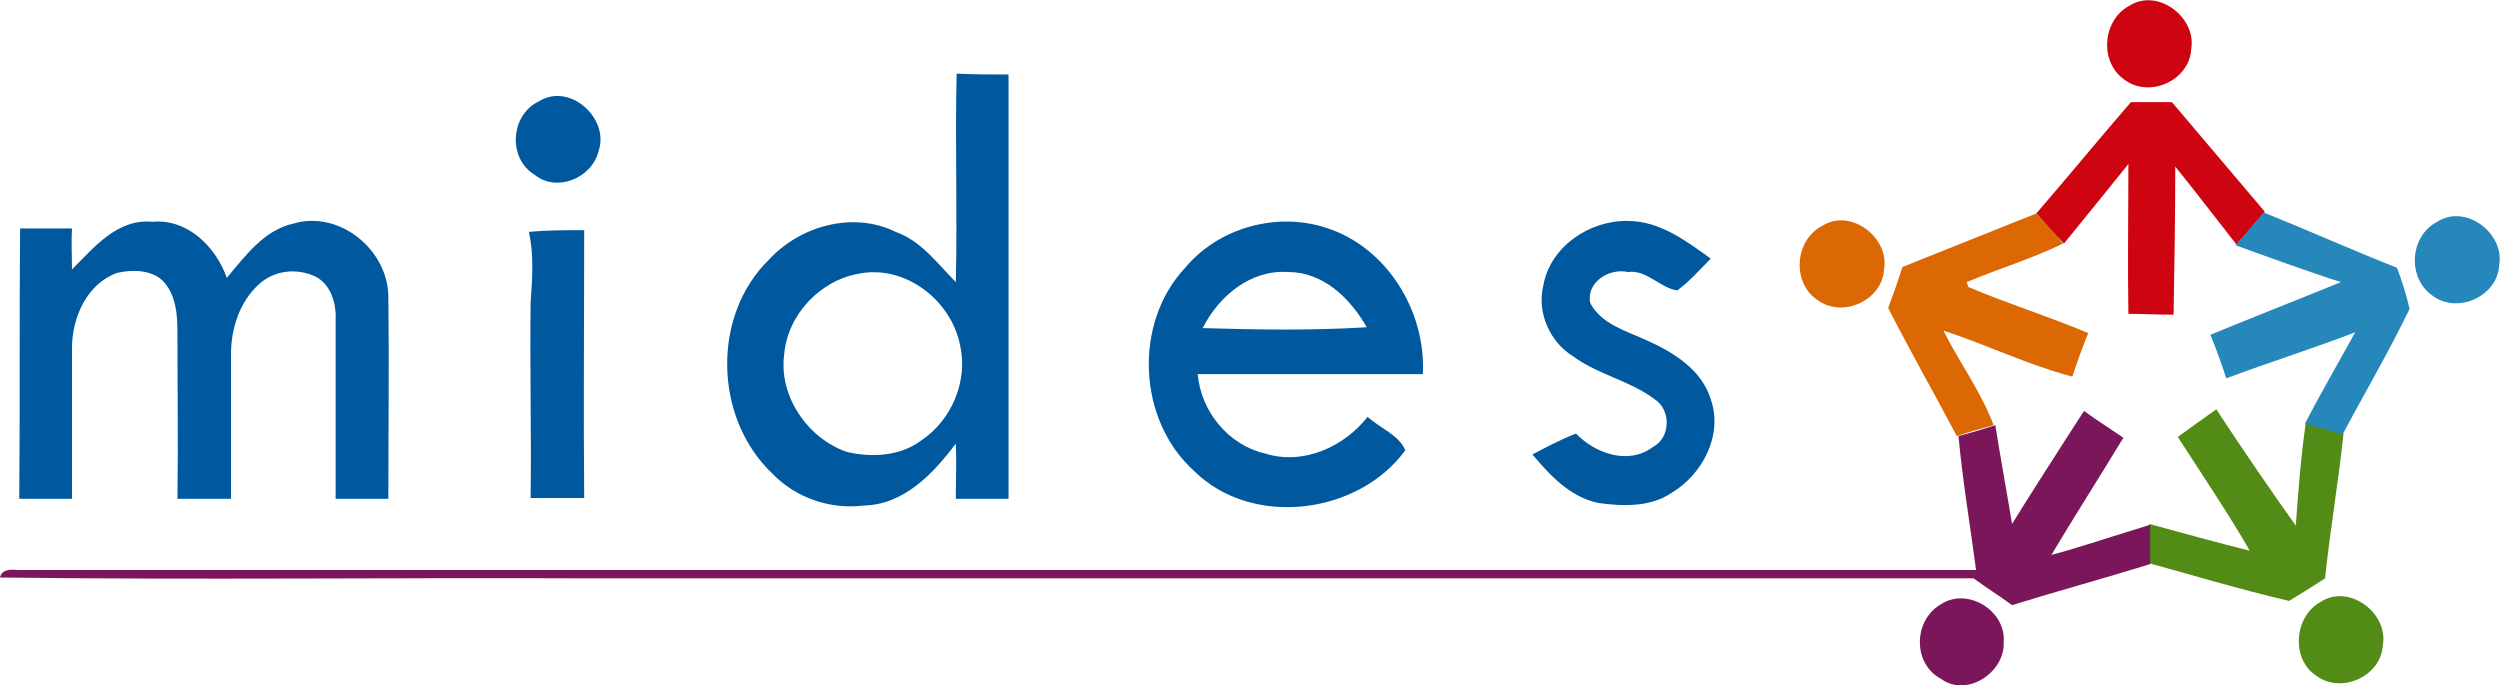
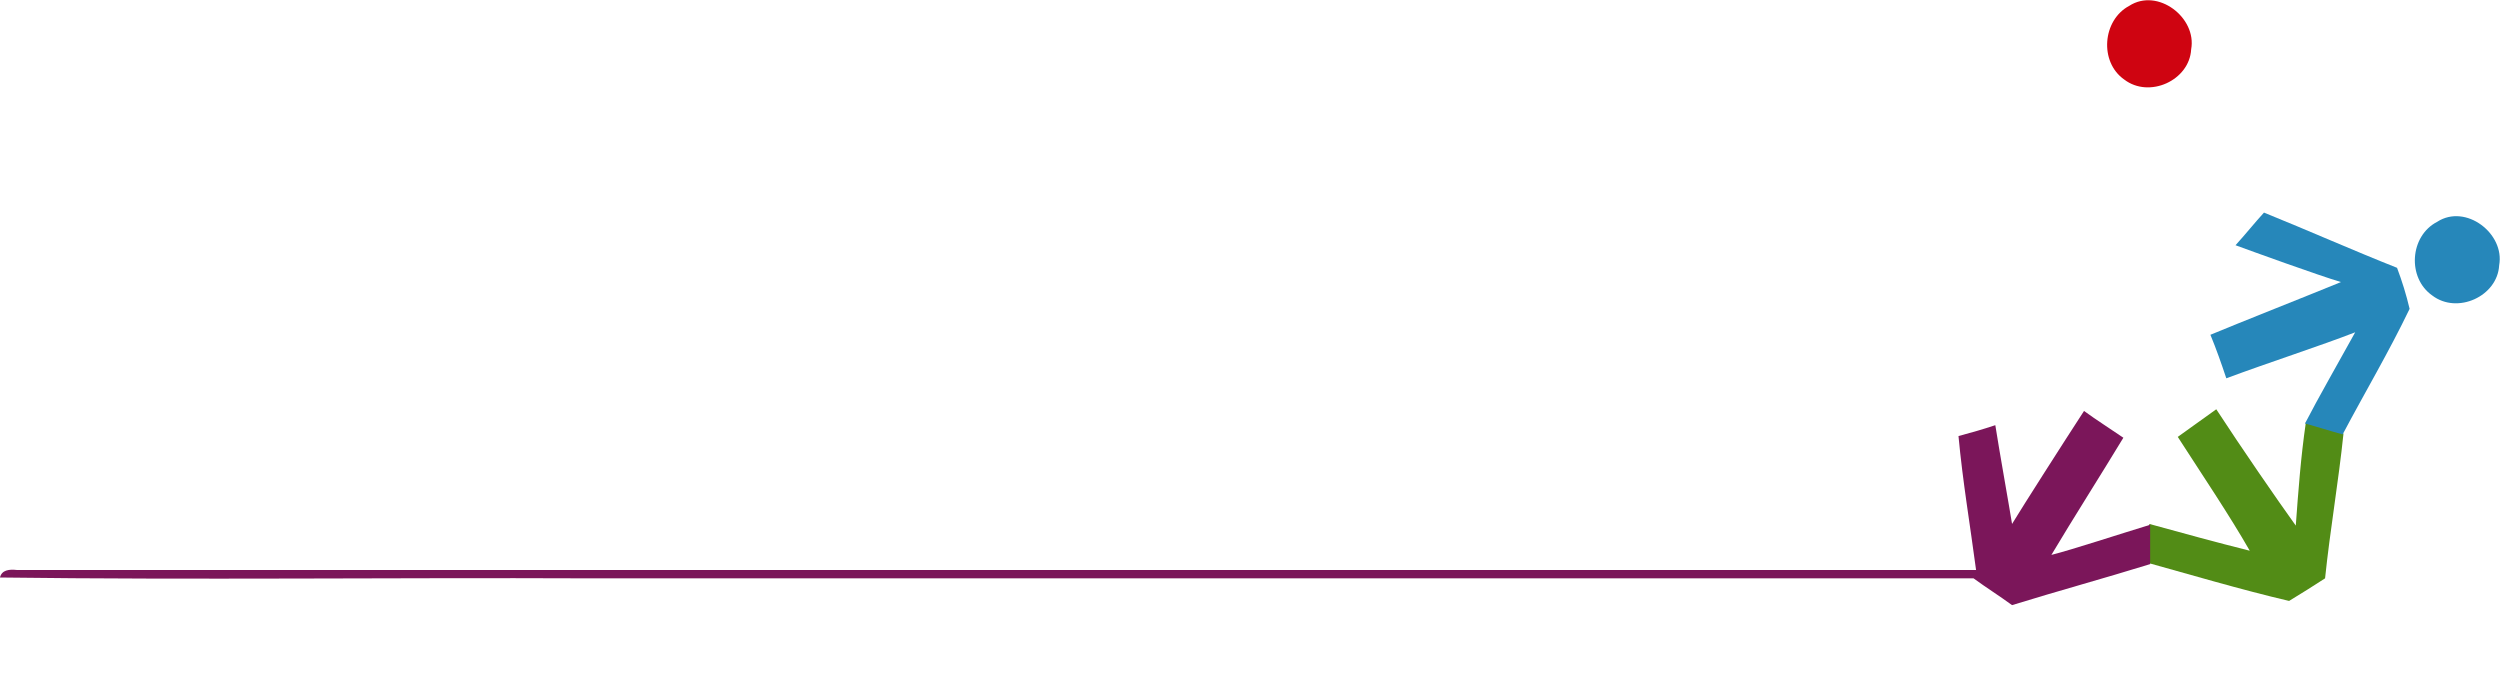
<svg xmlns="http://www.w3.org/2000/svg" version="1.1" id="Layer_1" x="0px" y="0px" viewBox="0 0 298.7 81.9" style="enable-background:new 0 0 298.7 81.9;" xml:space="preserve">
  <style type="text/css">
	.st0{fill:#CF0411;}
	.st1{fill:#00589F;}
	.st2{fill:#DC6804;}
	.st3{fill:#528C16;}
	.st4{fill:#7B165A;}
	.st5{fill:#2687BA;}
</style>
  <g>
-     <path class="st0" d="M243.3,25.5c3.8-4.4,7.5-8.9,11.3-13.3c1.6,0,3.2,0,4.9,0c3.7,4.4,7.4,8.7,11.1,13.1c-0.7,0.8-2.6,3.1-3.4,3.9   c-2.2-2.8-4.8-6.2-7.3-9.3c0,5.9-0.1,11.8-0.2,17.7c-1.8,0-3.6-0.1-5.4-0.1c-0.1-6,0-12,0-17.9c-2.5,3.1-5,6.2-7.7,9.5   C245.5,28,244.4,26.8,243.3,25.5z" />
-     <path class="st1" d="M114.2,33.7c0.2-8.3-0.1-16.6,0.1-24.9c2.1,0.1,4.1,0.1,6.2,0.1c0,16.9,0,33.8,0,50.7c-2.1,0-4.2,0-6.3,0   c0-2.2,0.1-4.4,0-6.6c-2.7,3.6-6.2,7.3-11,7.4c-4,0.5-8.1-0.9-10.9-3.8c-7-6.6-7.3-18.9-0.4-25.6c3.7-4,10-5.8,15.1-3.3   C110.1,28.8,112,31.5,114.2,33.7 M102.6,32.7c-4.6,0.8-8.5,4.9-8.9,9.6c-0.7,5,2.8,10.1,7.5,11.7c3,0.7,6.4,0.5,8.9-1.4   c3.6-2.4,5.6-7.1,4.6-11.4C113.6,35.8,108.1,31.6,102.6,32.7z M64.4,12.1c3.7-2.3,8.5,2.1,7.1,6c-0.8,3.2-5,4.9-7.6,2.8   C60.6,18.9,61,13.7,64.4,12.1z M8.6,32.2c2.6-2.6,5.4-6.1,9.6-5.7c4.2-0.4,7.6,3,8.9,6.7c2.2-2.6,4.4-5.7,8-6.5   c5.5-1.6,11.3,3.2,11.3,8.8c0.1,8,0,16,0,24.1c-2.1,0-4.2,0-6.3,0c0-7.1,0-14.2,0-21.4c0.1-2-0.6-4.3-2.5-5.2c-2.2-1-4.9-0.7-6.7,1   c-2.3,2.1-3.3,5.3-3.3,8.3c0,5.8,0,11.6,0,17.3c-2.1,0-4.2,0-6.4,0c0.1-6.7,0-13.4,0-20c0-2.1-0.2-4.4-1.7-6   c-1.4-1.4-3.7-1.4-5.5-1c-3.6,1.3-5.4,5.3-5.4,9c0,6,0,12,0,18c-2.1,0-4.2,0-6.3,0c0.1-10.8,0-21.5,0.1-32.3c2.1,0,4.1,0,6.2,0   C8.5,28.9,8.6,30.6,8.6,32.2z M141.6,32c4-4.8,10.9-6.7,16.8-4.8c7.3,2.3,12,10,11.6,17.5c-9,0-17.9,0-26.9,0   c0.4,4.5,3.7,8.5,8.1,9.5c4.5,1.4,9.4-0.8,12.2-4.4c1.4,1.3,3.8,2.2,4.5,4c-5.6,7.7-18.3,9.3-25.2,2.5   C135.9,50.2,135.4,38.6,141.6,32 M143.7,39.2c6.5,0.2,13.1,0.3,19.6-0.1c-2-3.5-5.2-6.6-9.4-6.6C149.4,32.2,145.6,35.4,143.7,39.2   L143.7,39.2z M184.4,34.1c0.8-4.6,5.5-7.8,10.1-7.7c3.8,0,7,2.4,9.9,4.5c-1.3,1.3-2.5,2.7-4,3.8c-2.1-0.3-3.6-2.5-5.9-2.2   c-2.2-0.5-5,1.2-4.5,3.7c1.3,2.5,4.2,3.3,6.6,4.4c3.2,1.4,6.7,3.5,7.8,7.1c1.5,4.3-1,9-4.7,11.2c-2.5,1.7-5.8,1.6-8.7,1.2   c-3.4-0.7-5.8-3.3-7.9-5.8c1.7-0.9,3.4-1.8,5.2-2.5c2.3,2.4,6.3,3.8,9.2,1.6c2.1-1.1,2.2-4.4,0.2-5.7c-2.9-2.2-6.7-2.9-9.7-5.1   C185.2,40.9,183.6,37.4,184.4,34.1z M63.2,27.7c2.2-0.2,4.4-0.2,6.6-0.2c0,10.7-0.1,21.3,0,32c-2.1,0-4.2,0-6.4,0   c0.1-7.8-0.1-15.6,0-23.4C63.6,33.3,63.8,30.5,63.2,27.7z" />
-     <path class="st2" d="M227.3,31.9c5.3-2.1,10.7-4.3,16-6.4c1.1,1.2,2.2,2.4,3.2,3.6c-3.7,1.8-7.7,3-11.5,4.6c0,0.1,0.1,0.4,0.2,0.6   c4.7,2,9.6,3.5,14.3,5.5c-0.7,1.7-1.3,3.4-1.9,5.2c-5.3-1.4-10.2-3.8-15.4-5.5c1.9,3.8,4.5,7.3,6,11.3c-1.5,0.4-2.9,0.8-4.4,1.3   c-2.7-5.1-5.6-10.2-8.2-15.3C226.2,35.2,226.8,33.5,227.3,31.9z M217.7,27c3.4-2.2,8.1,1.4,7.4,5.2c-0.2,3.7-5,5.9-8,3.6   C214.1,33.8,214.4,28.7,217.7,27z" />
    <path class="st3" d="M260.2,52.2c1.5-1.1,3.1-2.2,4.6-3.3c3,4.6,7.2,10.7,9.5,13.9c0.3-4.1,0.6-8.2,1.2-12.3c1.5,0.4,3,0.9,4.5,1.3   c-0.6,5.8-1.6,11.5-2.2,17.3c-1.4,0.9-2.8,1.8-4.3,2.7c-5.6-1.3-12.7-3.4-16.7-4.5c0-1,0-3.1,0-4.7c4,1.1,8,2.2,12,3.2   C266.4,61.6,263.1,56.7,260.2,52.2L260.2,52.2z" />
    <path class="st4" d="M249,49.1c1.5,1.1,3.1,2.1,4.7,3.2c-2.6,4.3-6.1,9.8-8.6,14c2.4-0.6,8.5-2.6,11.8-3.6c0,1.6,0,3.4,0,4.7   c-5.5,1.7-11,3.2-16.5,4.9c-1.5-1.1-3.1-2.1-4.6-3.2c-55.2,0-110.3,0-165.5,0C46.8,69,23.4,69.3,0,69c0.2-0.9,1.1-1,2-0.9   c78,0,156,0,234.1,0c-0.7-5.3-1.6-10.6-2.1-16c1.5-0.4,2.9-0.8,4.4-1.3c0.5,3.2,1.7,9.9,2,11.8C241.8,60.3,246.4,53.1,249,49.1   L249,49.1z" />
-     <path class="st4" d="M231.9,72.2c3.2-2.1,7.8,0.8,7.5,4.5c0.2,3.6-4.4,6.7-7.5,4.4C228.5,79.3,228.6,74.1,231.9,72.2z" />
    <path class="st0" d="M254.4,0.7c3.4-2.2,8.1,1.4,7.4,5.2c-0.2,3.7-5,5.9-8,3.6C250.8,7.4,251.2,2.4,254.4,0.7z" />
    <path class="st5" d="M291.2,26.5c3.4-2.2,8.1,1.4,7.4,5.2c-0.2,3.7-5,5.9-8,3.6C287.6,33.2,287.9,28.2,291.2,26.5L291.2,26.5z" />
-     <path class="st3" d="M277.3,71.9c3.4-2.2,8.1,1.4,7.4,5.2c-0.2,3.7-5,5.9-8,3.6C273.7,78.7,274.1,73.6,277.3,71.9L277.3,71.9z" />
    <path class="st5" d="M286.4,32c-5.3-2.1-10.7-4.5-15.9-6.6c-1.1,1.2-2.3,2.7-3.4,3.9c1.9,0.7,9.9,3.6,12.6,4.4   c-3.4,1.4-12.5,5-15.6,6.3c0.7,1.7,1.3,3.4,1.9,5.2c5.1-1.9,11.3-3.9,15.4-5.5c-2.1,3.8-4.4,7.8-6,10.9c1.5,0.4,3,0.9,4.5,1.3   c2.7-5.1,5.5-9.8,8-15C287.5,35.2,287,33.6,286.4,32z" />
  </g>
</svg>